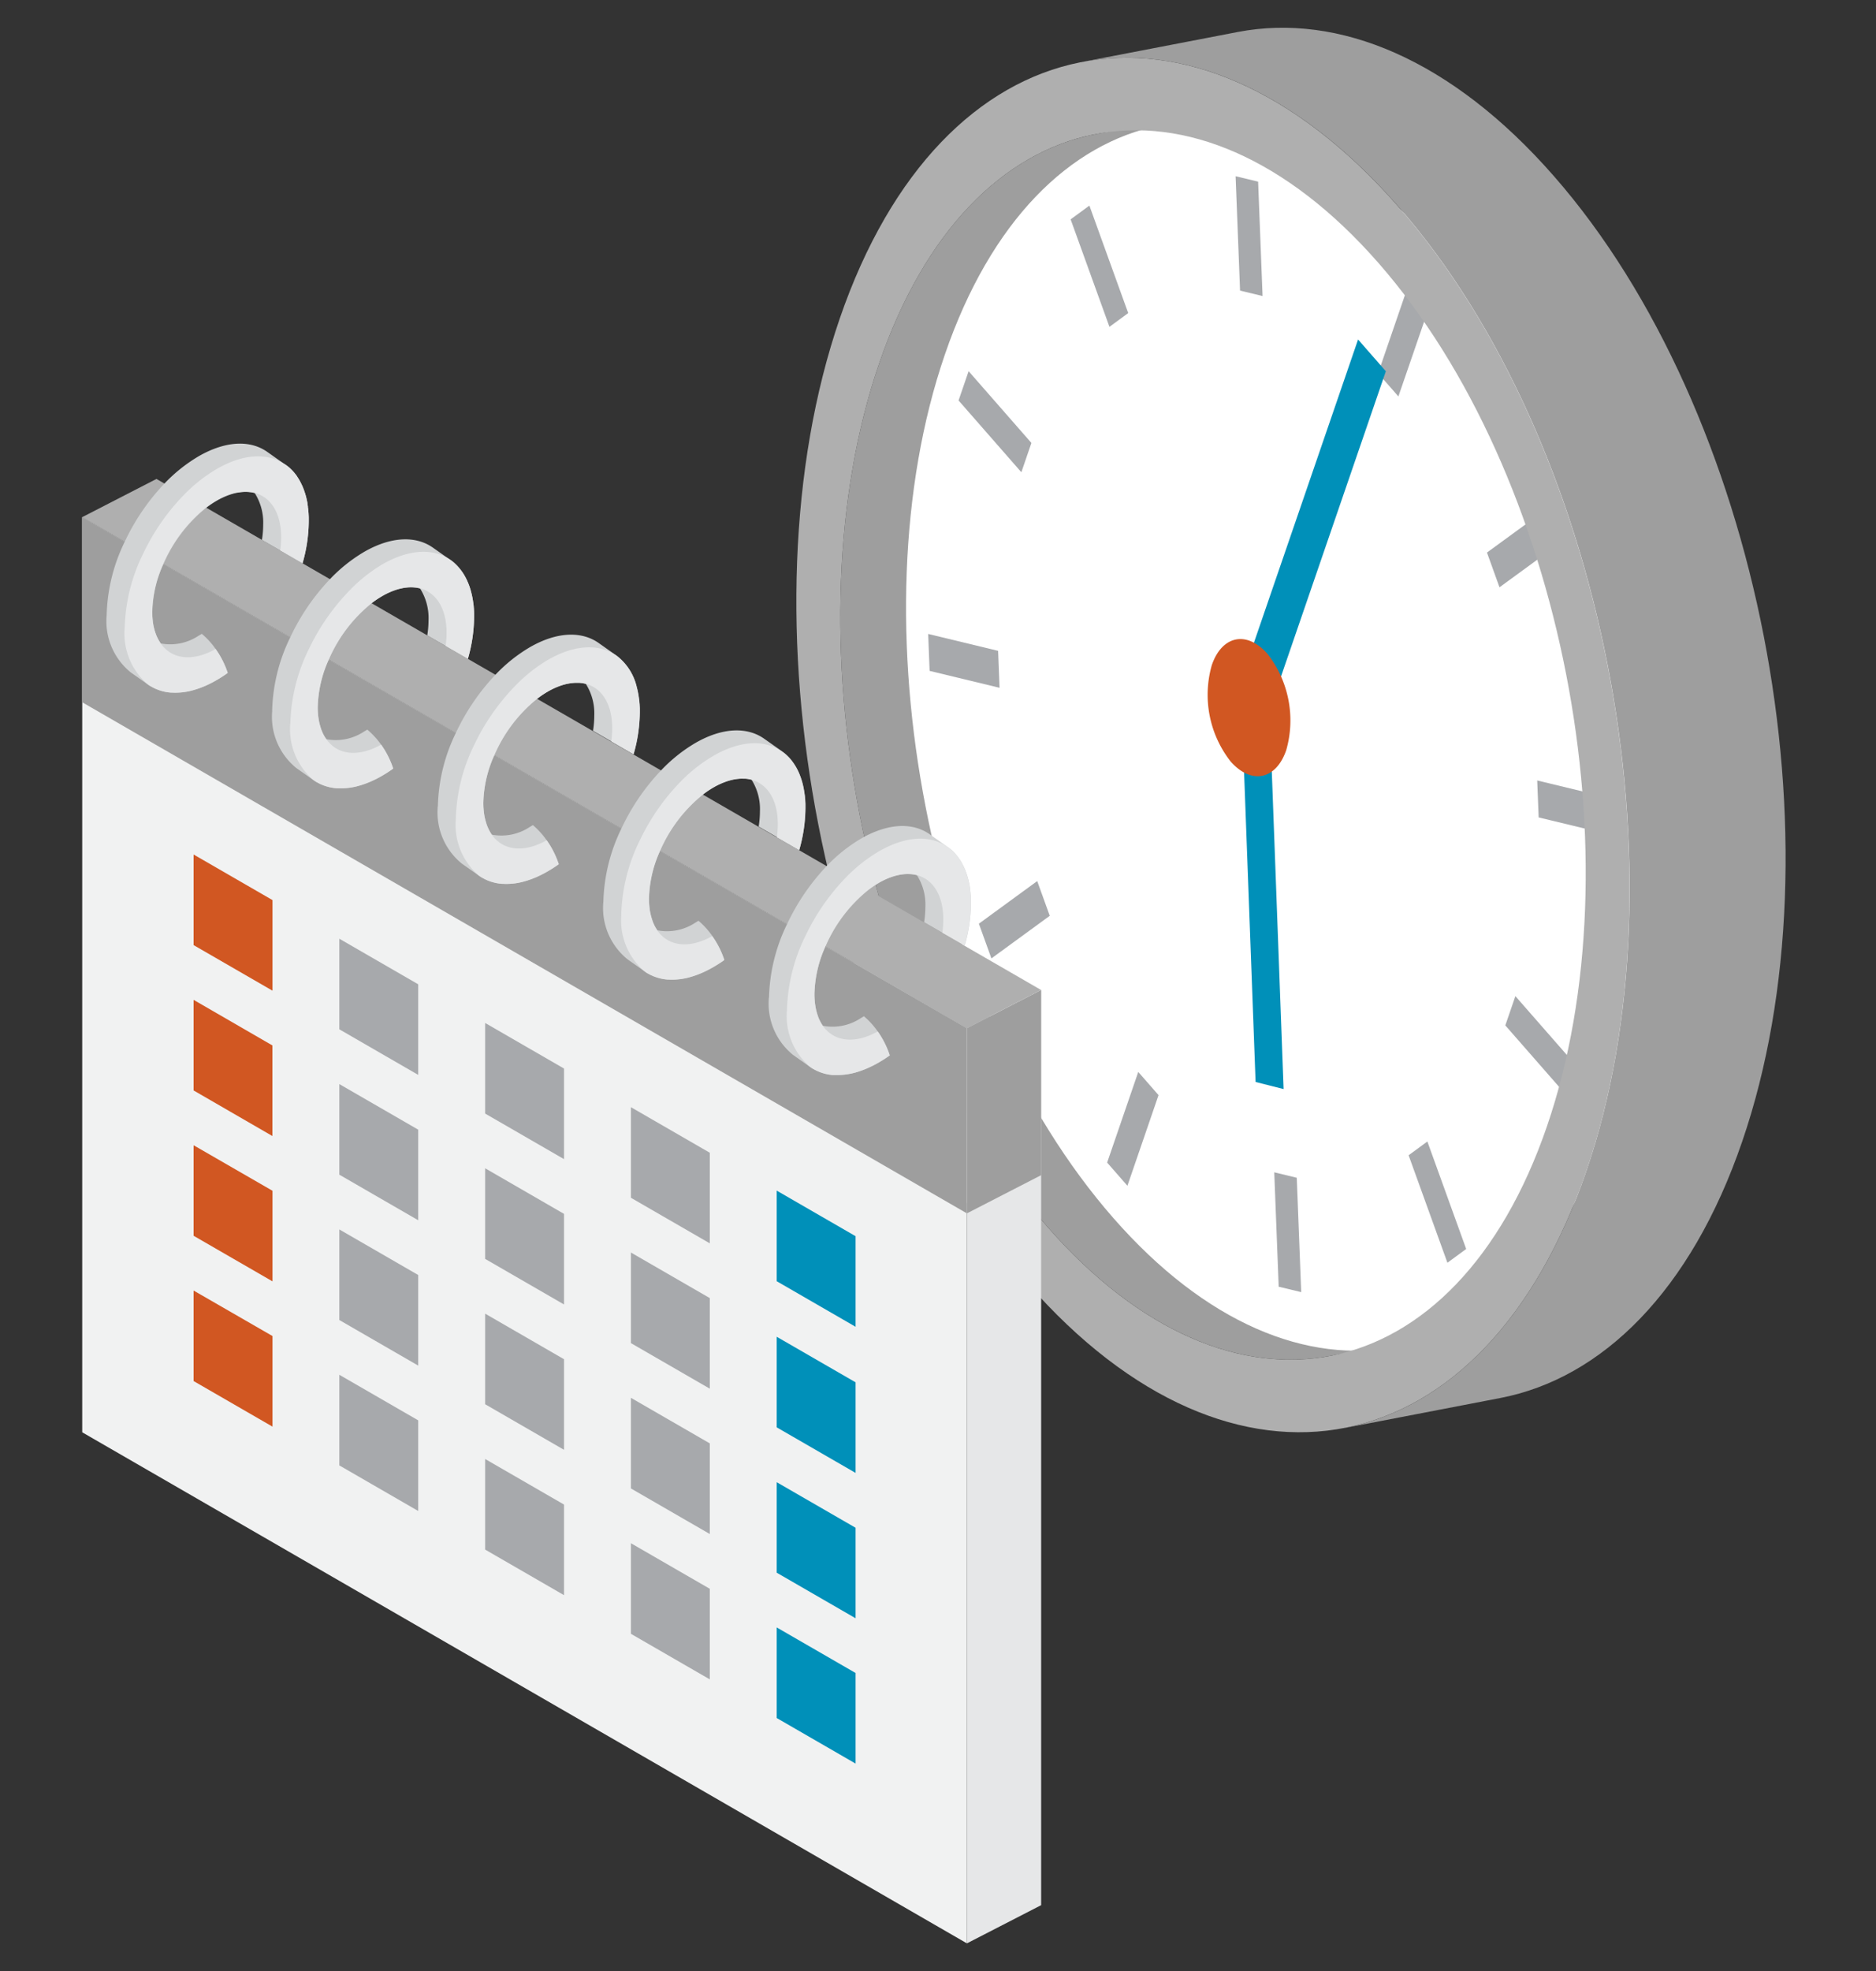
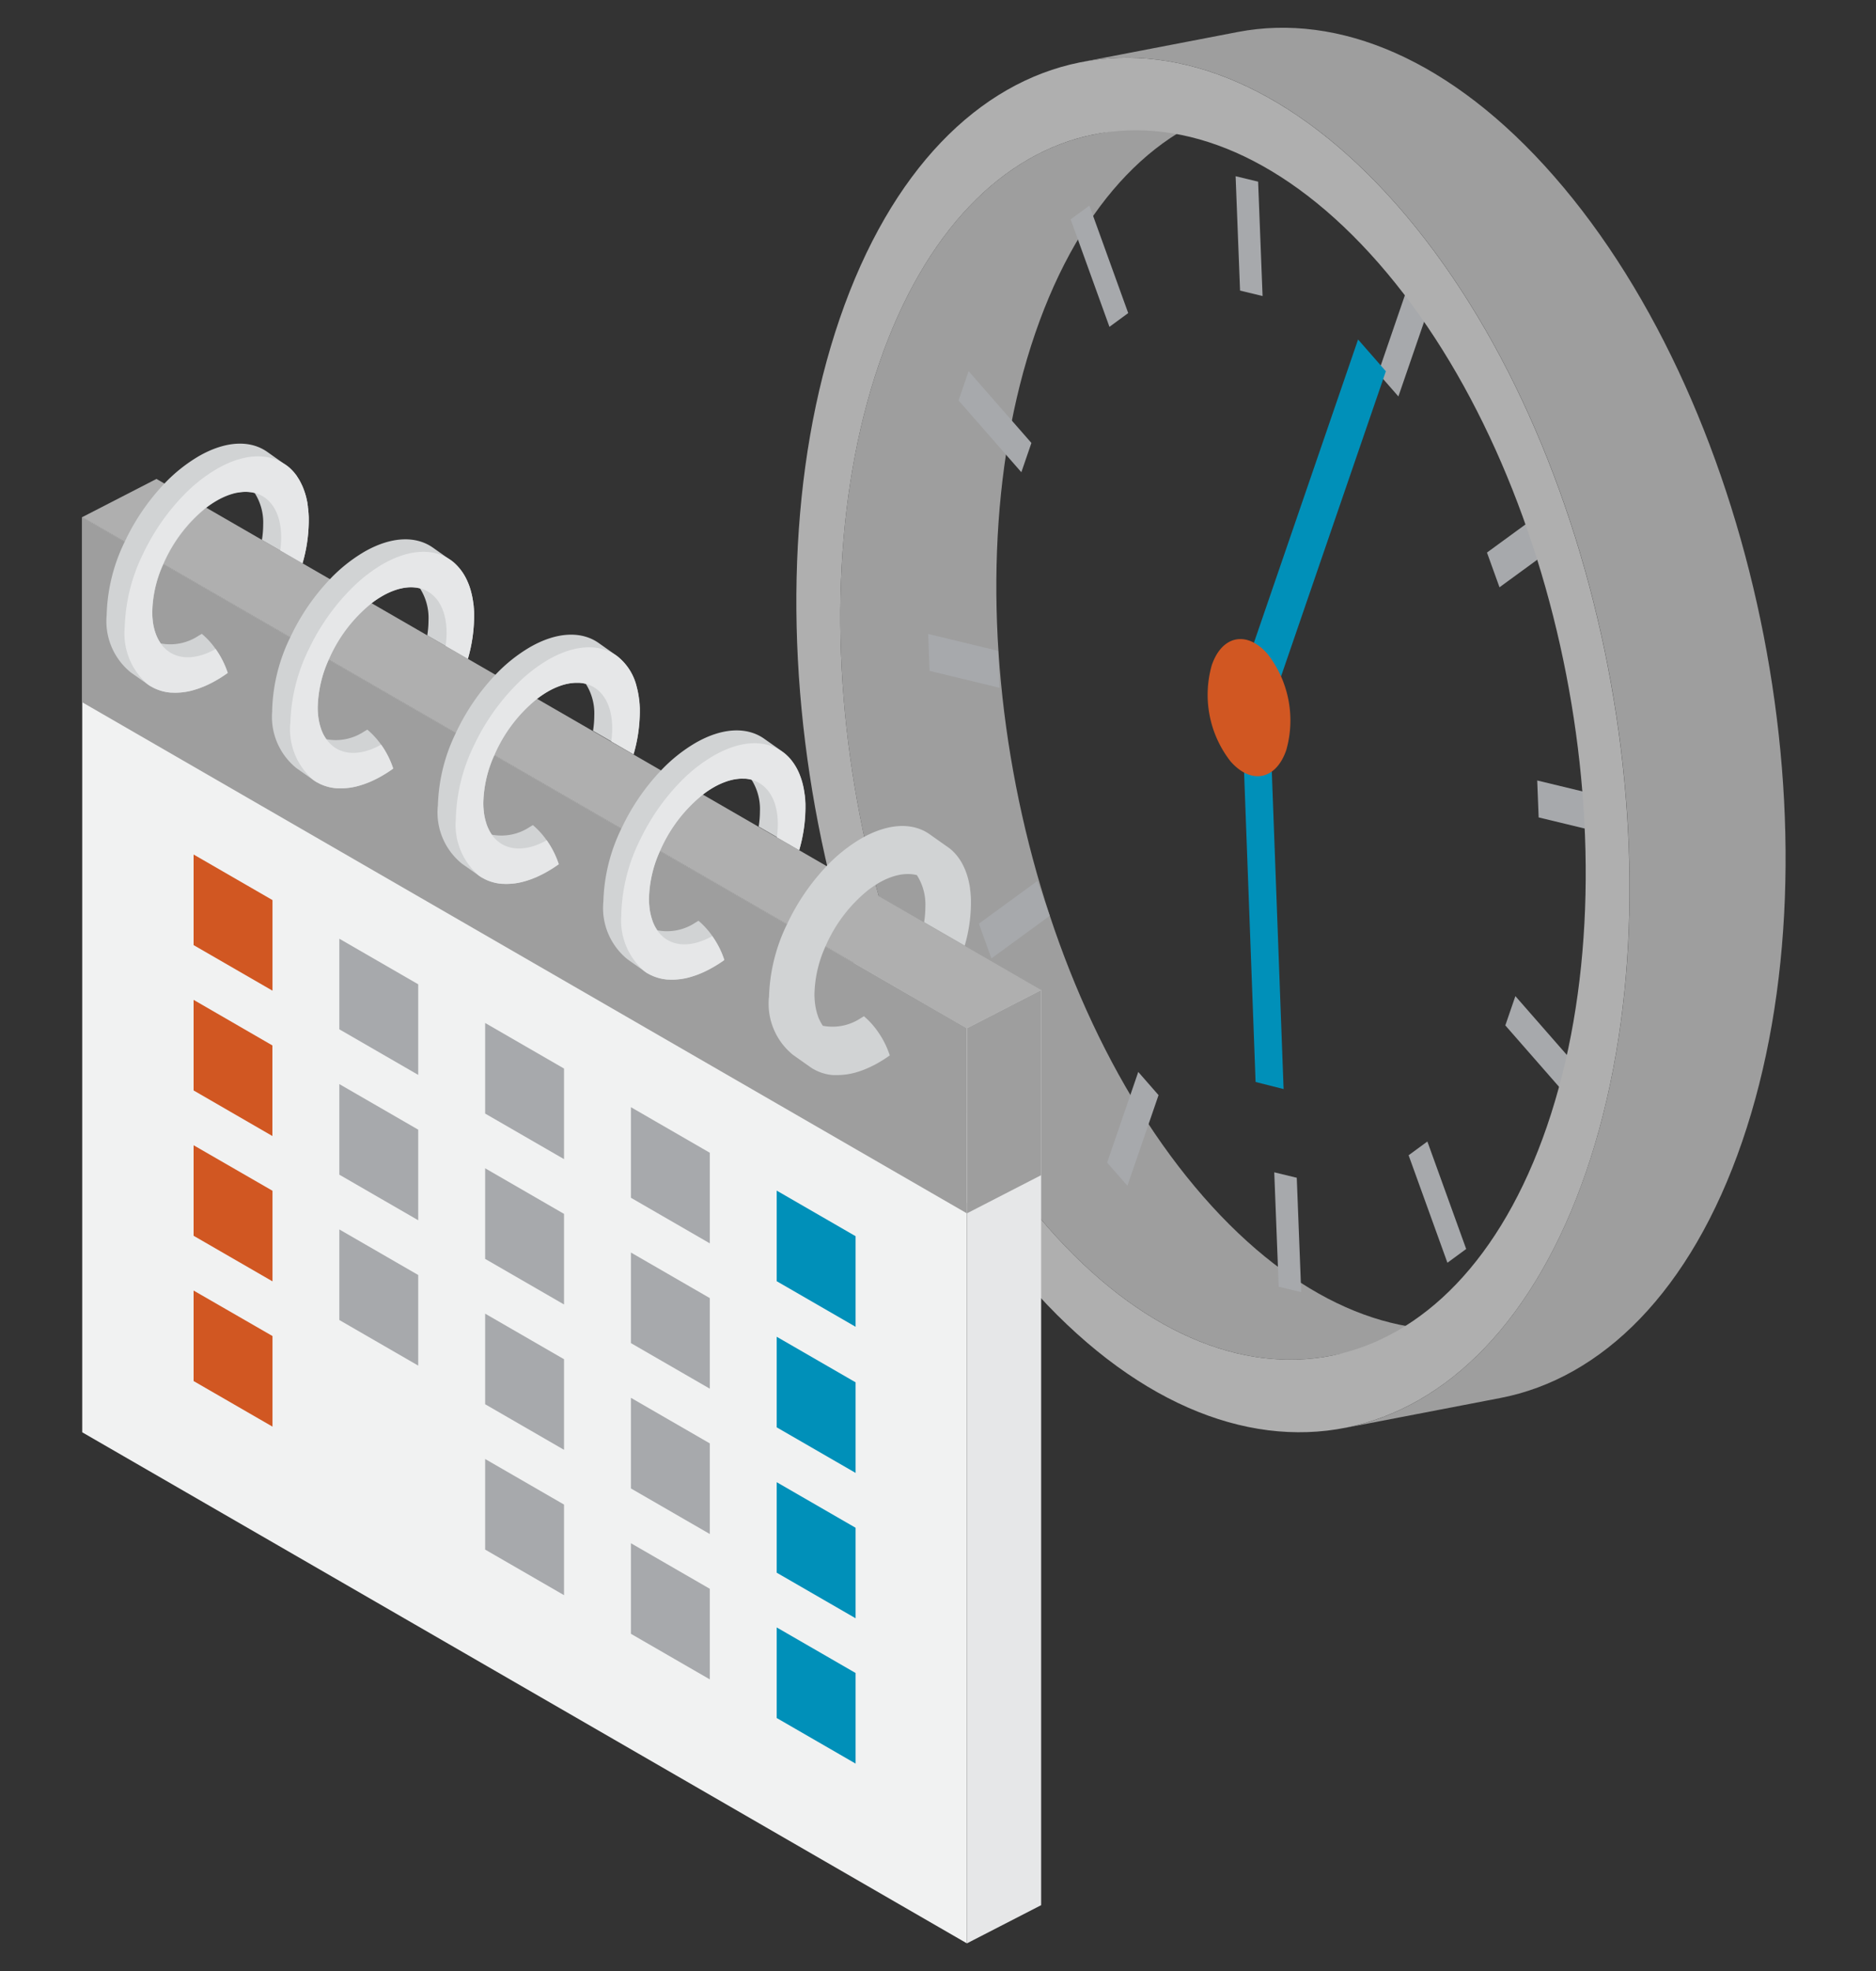
<svg xmlns="http://www.w3.org/2000/svg" width="100" height="105" viewBox="0 0 100 105">
  <rect x="0" y="0" width="100" height="105" fill="#333333" stroke="none" />
  <defs>
    <clipPath id="clip-path">
      <rect id="長方形_4960" data-name="長方形 4960" width="100" height="105" transform="translate(-6258 641)" fill="#fff" />
    </clipPath>
    <clipPath id="clip-path-2">
      <rect id="長方形_4587" data-name="長方形 4587" width="52.737" height="74.822" fill="none" />
    </clipPath>
    <clipPath id="clip-path-3">
      <rect id="長方形_4390" data-name="長方形 4390" width="51.115" height="79.895" fill="none" />
    </clipPath>
  </defs>
  <g id="マスクグループ_19206" data-name="マスクグループ 19206" transform="translate(6258 -641)" clip-path="url(#clip-path)">
    <g id="グループ_20689" data-name="グループ 20689" transform="translate(-6899.215 -357)">
      <g id="グループ_19383" data-name="グループ 19383" transform="translate(683.665 999.477)">
        <g id="グループ_19382" data-name="グループ 19382" transform="translate(0)" clip-path="url(#clip-path-2)">
          <path id="パス_9361" data-name="パス 9361" d="M26.861,8.551l-8.317,1.6C13.689,11.082,9.453,15.233,7,22.369c-4.872,14.18-.855,34.776,8.974,46,4.883,5.577,10.281,7.793,15.074,6.872l8.317-1.6c-4.794.921-10.192-1.294-15.075-6.872-9.828-11.226-13.845-31.823-8.974-46,2.452-7.135,6.688-11.287,11.543-12.22" transform="translate(-2.586 -4.486)" fill="#9e9e9e" />
-           <path id="パス_9362" data-name="パス 9362" d="M23.345,68.9c9.829,11.227,21.745,8.833,26.618-5.348s.855-34.776-8.974-46S19.244,8.715,14.371,22.9s-.854,34.777,8.974,46" transform="translate(-6.453 -5.495)" fill="#fff" />
          <path id="パス_9363" data-name="パス 9363" d="M46,74.6,54.315,73c5.428-1.043,10.164-5.684,12.9-13.661,5.447-15.853.955-38.879-10.032-51.43C51.729,1.673,45.695-.8,40.336.226l-8.317,1.6C37.378.794,43.413,3.271,48.871,9.506,59.858,22.056,64.35,45.082,58.9,60.935,56.162,68.912,51.427,73.553,46,74.6" transform="translate(-16.799 0)" fill="#9e9e9e" />
          <path id="パス_9364" data-name="パス 9364" d="M22.071,42.314l-3.347-3.823-.536,1.56,3.347,3.823Z" transform="translate(-9.542 -20.194)" fill="#a7a9ac" />
          <path id="パス_9365" data-name="パス 9365" d="M18.508,68.844l-3.728-.9.077,1.968,3.728.9Z" transform="translate(-7.754 -35.649)" fill="#a7a9ac" />
          <path id="パス_9366" data-name="パス 9366" d="M23.576,95.635l-3.11,2.27.668,1.85,3.11-2.27Z" transform="translate(-10.737 -50.175)" fill="#a7a9ac" />
          <path id="パス_9367" data-name="パス 9367" d="M37.59,118.261l-1.081-1.235-1.659,4.829,1.081,1.235Z" transform="translate(-18.284 -61.398)" fill="#a7a9ac" />
          <path id="パス_9368" data-name="パス 9368" d="M55.022,134.656l-.237-6.093-1.2-.29.237,6.094Z" transform="translate(-28.111 -67.298)" fill="#a7a9ac" />
          <path id="パス_9369" data-name="パス 9369" d="M69.652,124.822l-1,.733,2.069,5.726,1-.733Z" transform="translate(-36.016 -65.488)" fill="#a7a9ac" />
          <path id="パス_9370" data-name="パス 9370" d="M83.385,112.352l-3.347-3.823-.536,1.56,3.347,3.823Z" transform="translate(-41.711 -56.94)" fill="#a7a9ac" />
          <path id="パス_9371" data-name="パス 9371" d="M86.805,85.266l-3.728-.9.077,1.968,3.728.9Z" transform="translate(-43.586 -44.265)" fill="#a7a9ac" />
          <path id="パス_9372" data-name="パス 9372" d="M80.555,54.042l-3.11,2.27.668,1.85,3.111-2.27Z" transform="translate(-40.632 -28.353)" fill="#a7a9ac" />
          <path id="パス_9373" data-name="パス 9373" d="M67.985,29.8,66.9,28.563l-1.659,4.829,1.081,1.235Z" transform="translate(-34.231 -14.985)" fill="#a7a9ac" />
          <path id="パス_9374" data-name="パス 9374" d="M50.451,16.932l-1.2-.289.237,6.093,1.2.289Z" transform="translate(-25.837 -8.732)" fill="#a7a9ac" />
          <path id="パス_9375" data-name="パス 9375" d="M31.751,19.935l-1,.733,2.069,5.726,1-.733Z" transform="translate(-16.131 -10.459)" fill="#a7a9ac" />
          <path id="パス_9378" data-name="パス 9378" d="M52.265,98.992l-.658-17.7-1.493-.377.658,17.7Z" transform="translate(-26.293 -42.452)" fill="#0090b9" />
          <path id="パス_9382" data-name="パス 9382" d="M56.926,64.546Z" transform="translate(-29.575 -30.313)" fill="#3f7ec7" />
          <path id="パス_9383" data-name="パス 9383" d="M58.8,35.131l-1.481-1.692L51.507,50.351l1.481,1.692Z" transform="translate(-27.377 -16.83)" fill="#0090b9" />
          <path id="パス_9384" data-name="パス 9384" d="M12.347,68.677C23.335,81.228,36.658,78.551,42.1,62.7s.955-38.878-10.032-51.429S7.762,1.4,2.315,17.248,1.36,56.126,12.347,68.677M31.032,14.3c9.828,11.227,13.846,31.823,8.974,46S23.216,76.875,13.388,65.648s-13.846-31.823-8.974-46S21.2,3.071,31.032,14.3" transform="translate(0 -1.763)" fill="#afafaf" />
          <path id="パス_9385" data-name="パス 9385" d="M46.066,75.035c1.1,1.252,2.424.985,2.968-.6a5.76,5.76,0,0,0-1-5.129c-1.1-1.251-2.424-.984-2.968.6a5.76,5.76,0,0,0,1,5.129" transform="translate(-22.921 -35.95)" fill="#d15722" />
        </g>
      </g>
      <g id="グループ_19384" data-name="グループ 19384" transform="translate(645.598 1021.633)">
        <path id="パス_7664" data-name="パス 7664" d="M0,66.9,47.158,94.126V45.374L0,18.147Z" transform="translate(0 -14.231)" fill="#f1f2f2" />
        <path id="パス_7665" data-name="パス 7665" d="M0,28.01,47.158,55.237V45.374L0,18.147Z" transform="translate(0 -14.231)" fill="#9e9e9e" />
        <path id="パス_7666" data-name="パス 7666" d="M171.551,225.312l4.205,2.428v-4.826l-4.205-2.428Z" transform="translate(-134.532 -172.907)" fill="#0090b9" />
        <path id="パス_7667" data-name="パス 7667" d="M171.551,189.233l4.205,2.428v-4.826l-4.205-2.428Z" transform="translate(-134.532 -144.613)" fill="#0090b9" />
        <path id="パス_7668" data-name="パス 7668" d="M135.538,204.519l4.205,2.428v-4.826l-4.205-2.428Z" transform="translate(-106.29 -156.601)" fill="#a7a9ac" />
        <path id="パス_7669" data-name="パス 7669" d="M99.524,183.727l4.205,2.428v-4.826L99.524,178.9Z" transform="translate(-78.047 -140.296)" fill="#a7a9ac" />
        <path id="パス_7670" data-name="パス 7670" d="M63.51,162.935l4.205,2.428v-4.826l-4.205-2.428Z" transform="translate(-49.805 -123.99)" fill="#a7a9ac" />
        <path id="パス_7671" data-name="パス 7671" d="M27.5,142.142,31.7,144.57v-4.826L27.5,137.316Z" transform="translate(-21.563 -107.684)" fill="#d15722" />
        <path id="パス_7672" data-name="パス 7672" d="M135.538,168.638l4.205,2.428v-4.826l-4.205-2.428Z" transform="translate(-106.29 -128.463)" fill="#a7a9ac" />
        <path id="パス_7673" data-name="パス 7673" d="M99.524,147.846l4.205,2.428v-4.826l-4.205-2.428Z" transform="translate(-78.047 -112.157)" fill="#a7a9ac" />
        <path id="パス_7674" data-name="パス 7674" d="M63.51,127.053l4.205,2.428v-4.826l-4.205-2.428Z" transform="translate(-49.805 -95.852)" fill="#a7a9ac" />
        <path id="パス_7675" data-name="パス 7675" d="M27.5,106.261l4.205,2.428v-4.826L27.5,101.435Z" transform="translate(-21.563 -79.546)" fill="#d15722" />
        <path id="パス_7676" data-name="パス 7676" d="M171.551,297.074l4.205,2.428v-4.826l-4.205-2.428Z" transform="translate(-134.532 -229.184)" fill="#0090b9" />
        <path id="パス_7677" data-name="パス 7677" d="M135.538,276.282l4.205,2.428v-4.826l-4.205-2.428Z" transform="translate(-106.29 -212.878)" fill="#a7a9ac" />
        <path id="パス_7678" data-name="パス 7678" d="M99.524,255.489l4.205,2.428v-4.826l-4.205-2.428Z" transform="translate(-78.047 -196.572)" fill="#a7a9ac" />
-         <path id="パス_7679" data-name="パス 7679" d="M63.51,234.7l4.205,2.428V232.3l-4.205-2.428Z" transform="translate(-49.805 -180.267)" fill="#a7a9ac" />
        <path id="パス_7680" data-name="パス 7680" d="M27.5,213.9l4.205,2.428v-4.826L27.5,209.079Z" transform="translate(-21.563 -163.961)" fill="#d15722" />
        <path id="パス_7681" data-name="パス 7681" d="M171.551,261.193l4.205,2.428V258.8l-4.205-2.428Z" transform="translate(-134.532 -201.045)" fill="#0090b9" />
        <path id="パス_7682" data-name="パス 7682" d="M135.538,240.4l4.205,2.428V238l-4.205-2.428Z" transform="translate(-106.29 -184.74)" fill="#a7a9ac" />
        <path id="パス_7683" data-name="パス 7683" d="M99.524,219.608l4.205,2.428V217.21l-4.205-2.428Z" transform="translate(-78.047 -168.434)" fill="#a7a9ac" />
        <path id="パス_7684" data-name="パス 7684" d="M63.51,198.816l4.205,2.428v-4.826L63.51,193.99Z" transform="translate(-49.805 -152.128)" fill="#a7a9ac" />
        <path id="パス_7685" data-name="パス 7685" d="M27.5,178.023l4.205,2.428v-4.826L27.5,173.2Z" transform="translate(-21.563 -135.823)" fill="#d15722" />
        <path id="パス_7686" data-name="パス 7686" d="M0,10.753,47.158,37.98l3.957-2.035L3.957,8.718Z" transform="translate(0 -6.837)" fill="#afafaf" />
        <g id="グループ_18523" data-name="グループ 18523" transform="translate(0)">
          <g id="グループ_18522" data-name="グループ 18522" clip-path="url(#clip-path-3)">
            <path id="パス_7687" data-name="パス 7687" d="M169.622,103.554a3.507,3.507,0,0,0,1.287,3.056l.887.626.038.027a0,0,0,0,1,0,0c.051.035.1.069.155.1,0,0,0,0,.006,0,.052.03.106.059.161.086l.085.039c.043.018.087.036.131.052s.089.032.134.045.061.018.093.026a.824.824,0,0,0,.093.023c.063.015.128.026.192.035s.1.012.15.016l.049,0,.1,0a.024.024,0,0,0,.013,0c.029,0,.06,0,.09,0a3.722,3.722,0,0,0,1.189-.209c.046-.016.094-.032.14-.05s.071-.026.106-.041l.107-.044.107-.047.109-.05q.217-.1.44-.232a6.74,6.74,0,0,0,.581-.375,4.74,4.74,0,0,0-.641-1.275,4.271,4.271,0,0,0-.737-.812c-.054.035-.109.068-.164.1a2.724,2.724,0,0,1-2.023.409c-.017-.024-.033-.047-.049-.072a2.141,2.141,0,0,1-.128-.236l-.016-.029a.146.146,0,0,1-.014-.032c-.016-.034-.031-.069-.044-.105l0-.008c-.013-.035-.026-.071-.037-.107,0-.012-.008-.024-.011-.036a.582.582,0,0,1-.021-.068c-.014-.047-.027-.1-.038-.147s-.017-.073-.024-.112-.015-.075-.02-.114-.013-.078-.017-.118-.008-.063-.01-.095-.007-.06-.008-.09c-.009-.1-.012-.21-.012-.32a6.462,6.462,0,0,1,.59-2.547,7.845,7.845,0,0,1,2.282-3,5.225,5.225,0,0,1,.564-.379,4.035,4.035,0,0,1,.536-.261c.049-.019.1-.037.144-.053l.057-.019.085-.026.124-.034.122-.027.036-.008c.037-.007.075-.014.111-.018s.055-.008.083-.01a2.293,2.293,0,0,1,.363-.009h.016c.037,0,.075.006.111.01a1.058,1.058,0,0,1,.12.019,1.016,1.016,0,0,1,.116.026,2.92,2.92,0,0,1,.452,1.69,5.144,5.144,0,0,1-.067.814l.977.564,1.187.685a8.23,8.23,0,0,0,.332-2.233c0-.068,0-.136,0-.2v0c0-.067-.006-.132-.009-.2s-.008-.1-.013-.155c0-.023,0-.045-.007-.067,0-.046-.01-.091-.017-.137a.37.37,0,0,0,0-.037c-.006-.046-.012-.091-.02-.137,0-.028-.01-.058-.016-.086-.015-.08-.031-.158-.05-.235-.008-.034-.017-.069-.026-.1-.022-.081-.045-.161-.073-.237-.008-.027-.018-.053-.027-.079-.025-.07-.052-.139-.082-.206-.014-.029-.026-.059-.041-.088s-.04-.084-.061-.124-.031-.059-.046-.087a2.5,2.5,0,0,0-.147-.232c-.016-.024-.033-.046-.05-.069a1.913,1.913,0,0,0-.126-.157c-.018-.022-.036-.041-.055-.061a.894.894,0,0,0-.064-.067c-.01-.011-.022-.022-.033-.032a.4.4,0,0,0-.055-.052.578.578,0,0,0-.058-.051c-.042-.036-.086-.071-.131-.1-.022-.017-.045-.033-.069-.049a.043.043,0,0,0-.017-.011l-.913-.645c-.9-.632-2.2-.6-3.653.235a8.422,8.422,0,0,0-1.827,1.457,11.707,11.707,0,0,0-2.116,3.1,9.4,9.4,0,0,0-.962,3.9" transform="translate(-133.019 -74.046)" fill="#d1d3d4" />
-             <path id="パス_7688" data-name="パス 7688" d="M174.075,106.695a3.563,3.563,0,0,0,1.213,3l.038.027a0,0,0,0,1,0,0c.051.035.1.069.155.1,0,0,0,0,.006,0a1.469,1.469,0,0,0,.161.086l.085.039c.043.018.087.036.131.052s.089.032.134.045.061.018.093.026a.842.842,0,0,0,.093.023c.063.015.128.026.192.035s.1.013.15.017l.049,0,.1,0a.024.024,0,0,0,.012,0l.047,0h.043a3.722,3.722,0,0,0,1.189-.209c.046-.016.094-.032.14-.05s.071-.026.106-.041l.107-.044.107-.047.109-.05c.145-.069.292-.146.44-.232a6.745,6.745,0,0,0,.581-.375,4.741,4.741,0,0,0-.641-1.275c-1.251.7-2.342.53-2.925-.3-.017-.024-.033-.047-.049-.073a1.982,1.982,0,0,1-.129-.233c0-.01-.01-.021-.015-.033a.164.164,0,0,1-.014-.032c-.016-.034-.03-.069-.044-.105l0-.008c-.013-.035-.026-.071-.037-.107,0-.012-.008-.024-.011-.036a.636.636,0,0,1-.021-.068c-.013-.047-.027-.1-.038-.147s-.017-.073-.024-.112-.015-.076-.02-.114-.013-.078-.017-.118-.008-.063-.01-.095-.007-.06-.008-.09c-.009-.1-.013-.21-.013-.32a6.461,6.461,0,0,1,.59-2.547,7.844,7.844,0,0,1,2.282-3,5.23,5.23,0,0,1,.564-.379,4.012,4.012,0,0,1,.536-.261c.049-.019.1-.037.143-.053l.057-.019.085-.026c.042-.014.084-.025.124-.034l.122-.027.036-.008c.037-.007.075-.014.111-.018s.055-.008.082-.01a2.055,2.055,0,0,1,.363-.009h.016c.037,0,.075.006.111.01a1.062,1.062,0,0,1,.12.019,1.018,1.018,0,0,1,.116.026c.856.223,1.413,1.061,1.413,2.368a4.955,4.955,0,0,1-.051.7l1.187.685a8.233,8.233,0,0,0,.333-2.233c0-.068,0-.136,0-.2v0c0-.067-.006-.132-.009-.2s-.008-.1-.013-.155c0-.023,0-.045-.007-.067,0-.046-.01-.091-.017-.137a.369.369,0,0,0,0-.037c-.006-.046-.012-.091-.02-.137,0-.028-.01-.058-.016-.086-.015-.08-.031-.158-.05-.235-.008-.034-.017-.069-.026-.1-.022-.081-.045-.161-.073-.237-.008-.027-.018-.053-.027-.079-.025-.07-.052-.139-.081-.206-.014-.03-.026-.059-.041-.088s-.04-.084-.061-.124-.03-.059-.046-.087a2.533,2.533,0,0,0-.147-.232c-.016-.024-.033-.046-.05-.069a1.8,1.8,0,0,0-.126-.157c-.018-.022-.036-.041-.055-.061a.906.906,0,0,0-.065-.067.415.415,0,0,0-.033-.032.4.4,0,0,0-.055-.052.615.615,0,0,0-.058-.051,1.647,1.647,0,0,0-.131-.1l-.069-.049a.043.043,0,0,0-.017-.011c-.9-.6-2.179-.556-3.605.268a8.321,8.321,0,0,0-1.75,1.379,11.633,11.633,0,0,0-2.147,3.08,9.458,9.458,0,0,0-1.008,4" transform="translate(-136.511 -76.508)" fill="#e6e7e8" />
            <path id="パス_7689" data-name="パス 7689" d="M128.724,79.961a3.51,3.51,0,0,0,1.287,3.056l.894.631.032.023,0,0a1.641,1.641,0,0,0,.151.1s0,0,.006,0c.052.03.106.059.161.086l.085.038c.064.028.131.054.2.077l.068.022c.03.009.061.018.093.026s.061.016.093.023c.062.015.127.026.192.035.05.007.1.012.153.016l.023,0,.024,0a3.47,3.47,0,0,0,1.225-.149,4.585,4.585,0,0,0,.451-.158c.095-.038.191-.08.288-.127.145-.069.292-.146.44-.232q.3-.171.585-.376a4.785,4.785,0,0,0-.643-1.275,4.232,4.232,0,0,0-.736-.812c-.055.035-.111.068-.166.1a2.724,2.724,0,0,1-2.023.409c-.017-.024-.033-.047-.047-.072s-.046-.075-.068-.113-.041-.078-.06-.12c-.011-.022-.021-.043-.03-.065s-.031-.069-.044-.105l0-.008c-.013-.035-.026-.071-.037-.107,0-.012-.008-.024-.011-.036s-.011-.034-.016-.052c-.016-.053-.03-.107-.043-.163-.007-.025-.012-.05-.017-.076s-.014-.065-.019-.1v0c-.006-.029-.01-.059-.015-.088l-.01-.079c0-.032-.008-.063-.01-.095s-.007-.06-.008-.09c-.009-.1-.012-.21-.012-.32a6.469,6.469,0,0,1,.59-2.548,7.846,7.846,0,0,1,2.283-3,5.091,5.091,0,0,1,.563-.379,3.912,3.912,0,0,1,.655-.305l.052-.018a.305.305,0,0,1,.046-.015c.049-.017.1-.031.145-.043.074-.02.149-.037.223-.05s.116-.019.174-.025c.025,0,.05-.006.075-.007a1.687,1.687,0,0,1,.21-.006c.03,0,.06,0,.089,0s.079.006.118.01a1.059,1.059,0,0,1,.12.019,1.016,1.016,0,0,1,.116.026,2.92,2.92,0,0,1,.452,1.69,5.146,5.146,0,0,1-.067.813l.977.564,1.187.685a8.221,8.221,0,0,0,.332-2.232c0-.068,0-.136,0-.2v0c0-.067-.006-.132-.009-.2s-.008-.1-.013-.149c0-.025,0-.05-.007-.073,0-.041-.009-.081-.015-.121s-.014-.1-.023-.155l-.02-.119c-.01-.057-.022-.112-.034-.166-.022-.1-.047-.2-.077-.293l-.007-.023c-.023-.072-.046-.142-.073-.21-.015-.041-.03-.082-.047-.121a3.042,3.042,0,0,0-.429-.731c-.027-.034-.055-.068-.085-.1a.736.736,0,0,0-.065-.069c-.021-.023-.044-.045-.067-.067s-.045-.043-.068-.063-.05-.044-.076-.064-.063-.052-.1-.076l-.058-.042a.239.239,0,0,0-.028-.019l-.915-.645c-.9-.624-2.2-.6-3.653.235a8.39,8.39,0,0,0-1.826,1.457,11.651,11.651,0,0,0-2.116,3.1,9.394,9.394,0,0,0-.963,3.9" transform="translate(-100.946 -55.547)" fill="#d1d3d4" />
            <path id="パス_7690" data-name="パス 7690" d="M133.177,83.089A3.554,3.554,0,0,0,134.4,86.1l.032.023,0,0a1.6,1.6,0,0,0,.151.1s0,0,.006,0a1.592,1.592,0,0,0,.161.086l.085.038a1.744,1.744,0,0,0,.2.077l.068.022c.031.009.061.018.093.026s.061.016.093.023c.062.015.127.026.192.035q.074.012.153.017h.023l.024,0A3.475,3.475,0,0,0,136.9,86.4a4.59,4.59,0,0,0,.451-.158c.095-.038.191-.08.288-.127.145-.069.292-.146.44-.232q.3-.171.585-.376a4.791,4.791,0,0,0-.643-1.275c-1.252.7-2.344.533-2.926-.3-.017-.024-.033-.047-.048-.072s-.046-.075-.068-.113-.042-.077-.061-.118c-.01-.022-.02-.044-.029-.067s-.03-.069-.044-.105l0-.008c-.012-.035-.026-.071-.037-.107,0-.012-.008-.024-.011-.036s-.011-.034-.016-.052c-.016-.053-.03-.107-.043-.163-.007-.025-.012-.05-.017-.076s-.014-.066-.019-.1v0c-.006-.029-.01-.059-.015-.088l-.01-.079c0-.032-.008-.063-.01-.095s-.007-.06-.008-.09c-.009-.1-.013-.21-.013-.32a6.465,6.465,0,0,1,.59-2.548,7.844,7.844,0,0,1,2.283-3,5.036,5.036,0,0,1,.563-.379,3.915,3.915,0,0,1,.655-.305c.017-.007.034-.013.052-.018a.282.282,0,0,1,.046-.015c.049-.017.1-.031.145-.043.075-.021.149-.037.223-.05s.116-.019.174-.025c.025,0,.05-.006.074-.007a1.686,1.686,0,0,1,.21-.006c.03,0,.06,0,.089,0s.079.006.117.01a1.056,1.056,0,0,1,.12.019.973.973,0,0,1,.116.026c.856.223,1.413,1.061,1.413,2.368a4.933,4.933,0,0,1-.051.7l1.187.685a8.221,8.221,0,0,0,.332-2.231c0-.068,0-.136,0-.2v0c0-.067-.006-.132-.009-.2s-.008-.1-.013-.149c0-.025,0-.05-.007-.073,0-.041-.009-.081-.015-.121s-.014-.1-.023-.155l-.02-.119c-.01-.057-.022-.112-.034-.166-.023-.1-.048-.2-.077-.293l-.007-.023c-.023-.072-.046-.142-.072-.21-.015-.041-.031-.081-.047-.121a2.9,2.9,0,0,0-.43-.731c-.027-.034-.055-.068-.085-.1a.728.728,0,0,0-.065-.069c-.021-.023-.044-.045-.067-.067s-.045-.043-.068-.063-.05-.044-.076-.064-.063-.052-.1-.076l-.058-.042a.235.235,0,0,0-.028-.019c-.9-.6-2.18-.556-3.606.268a8.3,8.3,0,0,0-1.749,1.378,11.618,11.618,0,0,0-2.147,3.079,9.45,9.45,0,0,0-1.009,4" transform="translate(-104.438 -57.996)" fill="#e6e7e8" />
            <path id="パス_7691" data-name="パス 7691" d="M87.831,56.356a3.51,3.51,0,0,0,1.285,3.056l.889.626.038.027a0,0,0,0,1,0,0c.051.035.1.069.155.1a.006.006,0,0,0,.006,0c.049.028.1.055.15.081a.033.033,0,0,0,.011.006,2.091,2.091,0,0,0,.259.106c.029.011.059.02.089.029s.061.018.093.026a.865.865,0,0,0,.094.023c.062.015.127.026.191.035s.1.012.155.017h0l.043,0a3.472,3.472,0,0,0,1.225-.149,4.582,4.582,0,0,0,.451-.158c.095-.038.191-.08.288-.127q.217-.1.44-.232c.2-.114.394-.241.587-.377a4.783,4.783,0,0,0-.643-1.275,4.2,4.2,0,0,0-.737-.812c-.055.035-.111.069-.167.1a2.728,2.728,0,0,1-2.022.409c-.017-.024-.033-.047-.047-.071a2.1,2.1,0,0,1-.125-.234.1.1,0,0,1-.01-.019c-.01-.024-.024-.046-.034-.071-.027-.063-.052-.128-.073-.2,0-.011-.007-.023-.01-.035l-.017-.052c-.016-.053-.03-.107-.043-.163-.007-.025-.012-.05-.017-.076s-.014-.065-.019-.1v0c-.006-.029-.01-.059-.015-.088l-.01-.079c0-.032-.008-.063-.01-.095s-.007-.06-.008-.09c-.009-.1-.012-.21-.012-.32a6.454,6.454,0,0,1,.591-2.549,7.83,7.83,0,0,1,2.282-3,5.188,5.188,0,0,1,.562-.378,3.906,3.906,0,0,1,.655-.305l.052-.018a2.871,2.871,0,0,1,.414-.107c.059-.011.117-.019.174-.025.025,0,.05-.006.075-.007a1.738,1.738,0,0,1,.214-.006c.029,0,.059,0,.087,0s.078.006.117.01a1.049,1.049,0,0,1,.12.019,1.013,1.013,0,0,1,.117.026,2.922,2.922,0,0,1,.452,1.69,5.106,5.106,0,0,1-.067.811l.978.564,1.186.686a8.22,8.22,0,0,0,.332-2.23c0-.068,0-.136,0-.2v0c0-.067-.006-.132-.009-.2s-.008-.1-.012-.149c0-.025,0-.05-.007-.073,0-.041-.009-.081-.015-.121s-.014-.1-.022-.155-.014-.079-.021-.119c-.015-.078-.03-.154-.049-.229-.009-.037-.019-.074-.028-.111a2.957,2.957,0,0,0-1.046-1.645l-.058-.042a.26.26,0,0,0-.028-.019l-.915-.645c-.9-.624-2.2-.6-3.653.235a8.354,8.354,0,0,0-1.825,1.456h0a11.7,11.7,0,0,0-2.115,3.1,9.378,9.378,0,0,0-.963,3.906" transform="translate(-68.878 -37.036)" fill="#d1d3d4" />
            <path id="パス_7692" data-name="パス 7692" d="M92.284,59.484a3.563,3.563,0,0,0,1.213,3l.038.027a0,0,0,0,1,0,0c.051.035.1.069.155.1a.006.006,0,0,0,.006,0,1.508,1.508,0,0,0,.15.081.037.037,0,0,0,.011.006,2.09,2.09,0,0,0,.259.106c.029.011.059.02.089.029s.061.018.093.026a.873.873,0,0,0,.094.023c.062.015.127.026.191.035s.1.013.155.017h0l.043,0a3.475,3.475,0,0,0,1.225-.149,4.565,4.565,0,0,0,.451-.158c.1-.038.191-.08.288-.127.145-.069.292-.146.44-.232.2-.114.394-.241.587-.378a4.779,4.779,0,0,0-.643-1.275c-1.252.7-2.345.534-2.927-.3-.017-.024-.033-.047-.047-.071a1.916,1.916,0,0,1-.128-.23c-.015-.03-.029-.063-.042-.095-.027-.063-.052-.128-.074-.2-.01-.028-.019-.058-.027-.087-.016-.053-.03-.107-.043-.163-.007-.025-.012-.05-.017-.076s-.014-.066-.019-.1v0c-.006-.029-.01-.059-.015-.088l-.01-.079c0-.032-.008-.063-.01-.095s-.007-.06-.008-.09c-.009-.1-.013-.21-.013-.32a6.453,6.453,0,0,1,.591-2.549,7.831,7.831,0,0,1,2.282-3,5.168,5.168,0,0,1,.562-.378,3.906,3.906,0,0,1,.654-.305l.052-.018a2.867,2.867,0,0,1,.414-.107c.059-.011.116-.019.174-.025.025,0,.05-.006.075-.007a1.742,1.742,0,0,1,.214-.006c.029,0,.059,0,.087,0s.078.006.116.01a1.049,1.049,0,0,1,.12.019,1.011,1.011,0,0,1,.117.026c.856.223,1.413,1.061,1.413,2.368a5.066,5.066,0,0,1-.05.7l1.186.686a8.221,8.221,0,0,0,.332-2.23c0-.068,0-.136,0-.2v0c0-.067-.006-.132-.009-.2s-.008-.1-.013-.149c0-.025,0-.05-.007-.073,0-.041-.009-.081-.015-.121s-.014-.1-.023-.155-.014-.079-.021-.119c-.015-.078-.03-.154-.049-.229-.009-.037-.019-.074-.028-.111a2.9,2.9,0,0,0-1.046-1.645l-.058-.042a.232.232,0,0,0-.028-.019c-.9-.6-2.18-.556-3.606.268A8.292,8.292,0,0,0,95.44,52.4a11.618,11.618,0,0,0-2.147,3.079,9.438,9.438,0,0,0-1.009,4" transform="translate(-72.37 -39.485)" fill="#e6e7e8" />
            <path id="パス_7693" data-name="パス 7693" d="M46.933,32.75a3.51,3.51,0,0,0,1.285,3.056l.889.626.038.027a0,0,0,0,1,0,0c.051.035.1.069.155.1a.006.006,0,0,0,.006,0c.049.028.1.055.15.081a.032.032,0,0,0,.011.006,2.609,2.609,0,0,0,.349.136l.091.026a.862.862,0,0,0,.094.023c.063.015.127.026.192.035s.1.012.157.017h0c.014,0,.026,0,.039,0a3.471,3.471,0,0,0,1.225-.149,4.581,4.581,0,0,0,.451-.158c.095-.038.191-.08.288-.127q.217-.1.44-.232c.2-.114.394-.242.588-.38a4.776,4.776,0,0,0-.643-1.275A4.2,4.2,0,0,0,52,33.758c-.055.036-.111.069-.167.1a2.715,2.715,0,0,1-2.018.41c-.017-.024-.036-.047-.052-.074a.746.746,0,0,1-.041-.064.173.173,0,0,1-.014-.025l-.014-.026c-.02-.036-.039-.073-.058-.111s-.023-.047-.033-.071a.258.258,0,0,1-.011-.025c-.027-.063-.052-.128-.073-.2,0-.011-.007-.023-.01-.035-.011-.035-.022-.069-.032-.105s-.019-.073-.028-.11-.017-.073-.024-.112-.015-.075-.02-.114-.013-.078-.017-.118-.008-.061-.01-.091-.007-.068-.009-.1c-.008-.1-.011-.2-.011-.311a6.453,6.453,0,0,1,.591-2.55,7.833,7.833,0,0,1,2.284-3,5.175,5.175,0,0,1,.561-.377,3.849,3.849,0,0,1,.729-.331,2.71,2.71,0,0,1,.339-.089l.036-.008c.066-.013.13-.022.193-.028a2.33,2.33,0,0,1,.366-.009l.122.011h0c.039,0,.079.011.118.019s.078.016.116.026a2.93,2.93,0,0,1,.451,1.69,5.1,5.1,0,0,1-.067.809l.978.564,1.187.685a8.246,8.246,0,0,0,.331-2.228c0-.068,0-.136,0-.2v0c0-.067-.006-.132-.009-.2s-.008-.1-.012-.149c0-.025,0-.05-.007-.073,0-.041-.009-.081-.015-.121s-.014-.1-.022-.155-.014-.079-.021-.119c-.015-.078-.03-.154-.049-.229-.009-.037-.019-.074-.028-.111-.025-.091-.052-.18-.081-.266-.012-.037-.026-.075-.041-.111s-.026-.068-.04-.1l-.038-.086c-.019-.043-.04-.086-.061-.128a2.88,2.88,0,0,0-.452-.656c-.028-.032-.059-.062-.089-.092s-.07-.067-.106-.1c-.02-.018-.042-.035-.063-.052s-.049-.038-.074-.057l-.058-.042A.261.261,0,0,0,56.4,24.7l-.915-.645c-.9-.624-2.2-.6-3.653.235a8.4,8.4,0,0,0-1.823,1.455,11.65,11.65,0,0,0-2.116,3.1,9.387,9.387,0,0,0-.964,3.907" transform="translate(-36.805 -18.523)" fill="#d1d3d4" />
            <path id="パス_7694" data-name="パス 7694" d="M51.386,35.879a3.563,3.563,0,0,0,1.213,3l.038.027a0,0,0,0,1,0,0c.051.035.1.069.155.1a.006.006,0,0,0,.006,0,1.507,1.507,0,0,0,.15.081.037.037,0,0,0,.011.006,2.223,2.223,0,0,0,.349.136l.091.026a.875.875,0,0,0,.094.023c.063.015.127.026.192.035s.1.013.157.017h0l.04,0a3.475,3.475,0,0,0,1.225-.149,4.561,4.561,0,0,0,.451-.158c.1-.038.191-.08.288-.127.145-.069.292-.146.44-.232.2-.114.394-.242.588-.38a4.772,4.772,0,0,0-.643-1.275c-1.289.722-2.408.527-2.975-.372a.746.746,0,0,1-.041-.064.185.185,0,0,1-.014-.025,1.148,1.148,0,0,1-.072-.134c-.011-.024-.023-.049-.032-.073a.213.213,0,0,1-.011-.025c-.027-.063-.052-.128-.074-.2-.016-.045-.029-.093-.042-.14s-.019-.072-.028-.11-.017-.073-.024-.112-.015-.076-.02-.114-.013-.078-.017-.118-.008-.061-.01-.092-.007-.068-.009-.1c-.008-.1-.011-.2-.011-.311a6.453,6.453,0,0,1,.591-2.55,7.836,7.836,0,0,1,2.284-3,5.171,5.171,0,0,1,.561-.376,3.835,3.835,0,0,1,.729-.331,2.7,2.7,0,0,1,.339-.089.3.3,0,0,1,.036-.008c.066-.013.13-.022.193-.028a2.1,2.1,0,0,1,.366-.009c.042,0,.083.006.122.011h0c.039,0,.079.011.118.019s.078.016.116.026c.856.224,1.412,1.061,1.412,2.368a5.042,5.042,0,0,1-.05.7l1.187.685a8.247,8.247,0,0,0,.331-2.228c0-.068,0-.136,0-.2v0c0-.067-.006-.132-.009-.2s-.008-.1-.013-.149c0-.025,0-.05-.007-.073,0-.041-.009-.081-.015-.121s-.014-.1-.023-.155-.014-.079-.021-.119c-.015-.078-.03-.154-.049-.229-.009-.037-.019-.074-.028-.111-.025-.091-.052-.18-.081-.266-.013-.037-.026-.075-.041-.111s-.026-.068-.041-.1l-.037-.086c-.019-.043-.039-.086-.061-.128a2.689,2.689,0,0,0-.452-.656c-.028-.032-.059-.062-.089-.092s-.07-.067-.106-.1c-.02-.018-.042-.035-.063-.052s-.049-.038-.074-.057l-.058-.042a.232.232,0,0,0-.028-.019c-.9-.6-2.18-.556-3.606.268A8.343,8.343,0,0,0,54.543,28.8,11.645,11.645,0,0,0,52.4,31.875a9.459,9.459,0,0,0-1.009,4" transform="translate(-40.297 -20.974)" fill="#e6e7e8" />
            <path id="パス_7695" data-name="パス 7695" d="M6.036,9.132a3.51,3.51,0,0,0,1.285,3.056l.889.626.038.027a0,0,0,0,1,0,0c.051.035.1.069.155.1a.006.006,0,0,0,.006,0c.049.028.1.055.15.081a.032.032,0,0,0,.011.006c.028.014.057.027.085.038.057.025.115.047.174.068.029.011.059.02.089.029s.061.018.093.026a.862.862,0,0,0,.094.023c.062.015.127.026.191.035s.107.013.162.017a.359.359,0,0,0,.037,0,3.471,3.471,0,0,0,1.225-.149,4.583,4.583,0,0,0,.451-.158c.095-.038.191-.08.288-.127q.217-.1.44-.232a7.012,7.012,0,0,0,.591-.382,4.814,4.814,0,0,0-.644-1.274,4.205,4.205,0,0,0-.739-.811c-.055.036-.112.07-.169.1a2.723,2.723,0,0,1-2.018.412c-.006-.008-.011-.016-.018-.024s-.015-.021-.021-.032l-.047-.077a.59.59,0,0,1-.034-.059c-.01-.019-.019-.038-.03-.057s-.018-.034-.026-.051l-.034-.073a.258.258,0,0,1-.011-.025c-.027-.063-.052-.128-.073-.2,0-.011-.007-.023-.01-.035L8.6,9.974c-.006-.018-.01-.035-.015-.053-.01-.036-.019-.073-.028-.11s-.012-.05-.017-.074-.014-.067-.019-.1-.01-.06-.015-.09S8.5,9.493,8.5,9.468s-.008-.061-.01-.091-.007-.068-.009-.1c-.008-.1-.011-.2-.011-.311a6.446,6.446,0,0,1,.592-2.551,7.834,7.834,0,0,1,2.284-3,5.148,5.148,0,0,1,.56-.375,3.865,3.865,0,0,1,.737-.333l.084-.026q.126-.037.248-.061l.036-.008.111-.018a2.241,2.241,0,0,1,.449-.019l.122.011h0c.039,0,.079.011.118.019s.078.016.116.026a2.92,2.92,0,0,1,.452,1.69,5.088,5.088,0,0,1-.067.808l.978.564,1.187.686a8.237,8.237,0,0,0,.331-2.228c0-.068,0-.136,0-.2v0c0-.067-.006-.132-.009-.2s-.008-.1-.013-.155l-.007-.067c0-.046-.01-.091-.017-.137a.374.374,0,0,0,0-.037c-.007-.051-.015-.1-.023-.151,0-.009,0-.018,0-.027-.008-.042-.016-.084-.025-.124s-.021-.1-.034-.155c-.008-.034-.017-.069-.026-.1-.022-.081-.045-.161-.073-.237-.008-.027-.018-.053-.027-.079-.025-.07-.052-.139-.082-.206-.014-.029-.026-.059-.041-.088s-.04-.084-.061-.124-.031-.059-.046-.087-.03-.052-.046-.077c-.028-.049-.059-.095-.09-.14a.014.014,0,0,0,0-.008c-.018-.026-.036-.051-.055-.076-.04-.054-.082-.107-.126-.157-.018-.022-.036-.041-.055-.061a.892.892,0,0,0-.064-.067.455.455,0,0,0-.033-.032.4.4,0,0,0-.055-.052.577.577,0,0,0-.058-.051c-.042-.036-.086-.071-.131-.1-.022-.017-.045-.033-.069-.049a.07.07,0,0,0-.017-.011L14.593.437c-.9-.632-2.2-.6-3.654.235A8.426,8.426,0,0,0,9.116,2.126,11.7,11.7,0,0,0,7,5.224a9.391,9.391,0,0,0-.964,3.908" transform="translate(-4.733 0.001)" fill="#d1d3d4" />
            <path id="パス_7696" data-name="パス 7696" d="M10.488,12.274a3.563,3.563,0,0,0,1.213,3l.038.027a0,0,0,0,1,0,0c.051.035.1.069.155.1a.006.006,0,0,0,.006,0,1.507,1.507,0,0,0,.15.081.036.036,0,0,0,.011.006c.028.014.057.027.085.038.057.025.115.047.174.068.029.011.059.021.089.03s.061.018.093.026a.874.874,0,0,0,.094.023c.062.015.127.026.191.035s.107.014.162.017c.012,0,.025,0,.037,0a3.475,3.475,0,0,0,1.225-.149,4.563,4.563,0,0,0,.451-.158c.1-.038.191-.08.288-.127.145-.069.292-.146.44-.232a6.962,6.962,0,0,0,.591-.382,4.816,4.816,0,0,0-.644-1.274c-1.266.71-2.367.535-2.944-.32-.008-.01-.015-.022-.022-.032l-.047-.077a.591.591,0,0,1-.034-.059c-.02-.034-.038-.069-.055-.105a1.1,1.1,0,0,1-.045-.1c-.027-.063-.052-.128-.074-.2-.01-.028-.019-.058-.027-.087s-.01-.035-.015-.053c-.01-.036-.019-.072-.028-.11s-.012-.05-.017-.075-.014-.067-.019-.1-.01-.06-.015-.09-.008-.051-.01-.077-.008-.061-.01-.092-.007-.068-.009-.1c-.008-.1-.011-.2-.011-.311a6.447,6.447,0,0,1,.592-2.552,7.835,7.835,0,0,1,2.284-3,5.148,5.148,0,0,1,.56-.375,3.877,3.877,0,0,1,.737-.333l.084-.026a2.092,2.092,0,0,1,.248-.061L16.5,5.07l.111-.018a2.239,2.239,0,0,1,.449-.019c.042,0,.083.006.122.011h0c.039,0,.079.011.118.019s.078.016.116.026c.856.224,1.413,1.061,1.413,2.368a5.029,5.029,0,0,1-.05.694l1.187.686A8.247,8.247,0,0,0,20.3,6.61c0-.068,0-.136,0-.2v0c0-.067-.006-.132-.009-.2s-.008-.1-.013-.155c0-.023,0-.045-.007-.067,0-.046-.01-.091-.017-.137a.373.373,0,0,0,0-.037c-.007-.051-.015-.1-.022-.151a.2.2,0,0,1,0-.027c-.008-.042-.016-.084-.025-.125s-.021-.1-.034-.155c-.008-.034-.017-.069-.026-.1-.022-.081-.045-.161-.073-.237-.008-.027-.018-.053-.027-.079-.025-.07-.052-.139-.081-.206-.014-.03-.026-.059-.041-.088s-.039-.084-.061-.124-.03-.059-.046-.087-.03-.052-.046-.077c-.028-.049-.059-.095-.09-.14a.013.013,0,0,0,0-.008c-.018-.026-.036-.051-.055-.076-.04-.054-.081-.107-.126-.157-.018-.022-.036-.041-.055-.061a.9.9,0,0,0-.065-.067.414.414,0,0,0-.033-.032.4.4,0,0,0-.055-.052.609.609,0,0,0-.058-.051,1.639,1.639,0,0,0-.131-.1c-.022-.017-.045-.033-.069-.049A.066.066,0,0,0,19,3.547c-.9-.6-2.181-.556-3.606.268a8.29,8.29,0,0,0-1.745,1.375A11.616,11.616,0,0,0,11.5,8.269a9.449,9.449,0,0,0-1.011,4.005" transform="translate(-8.225 -2.463)" fill="#e6e7e8" />
          </g>
        </g>
        <path id="パス_7697" data-name="パス 7697" d="M218.535,136.924v48.752l3.957-2.035V134.889Z" transform="translate(-171.377 -105.781)" fill="#e6e7e8" />
        <path id="パス_7698" data-name="パス 7698" d="M218.535,136.924v9.863l3.957-2.035v-9.863Z" transform="translate(-171.377 -105.781)" fill="#9e9e9e" />
      </g>
    </g>
  </g>
</svg>